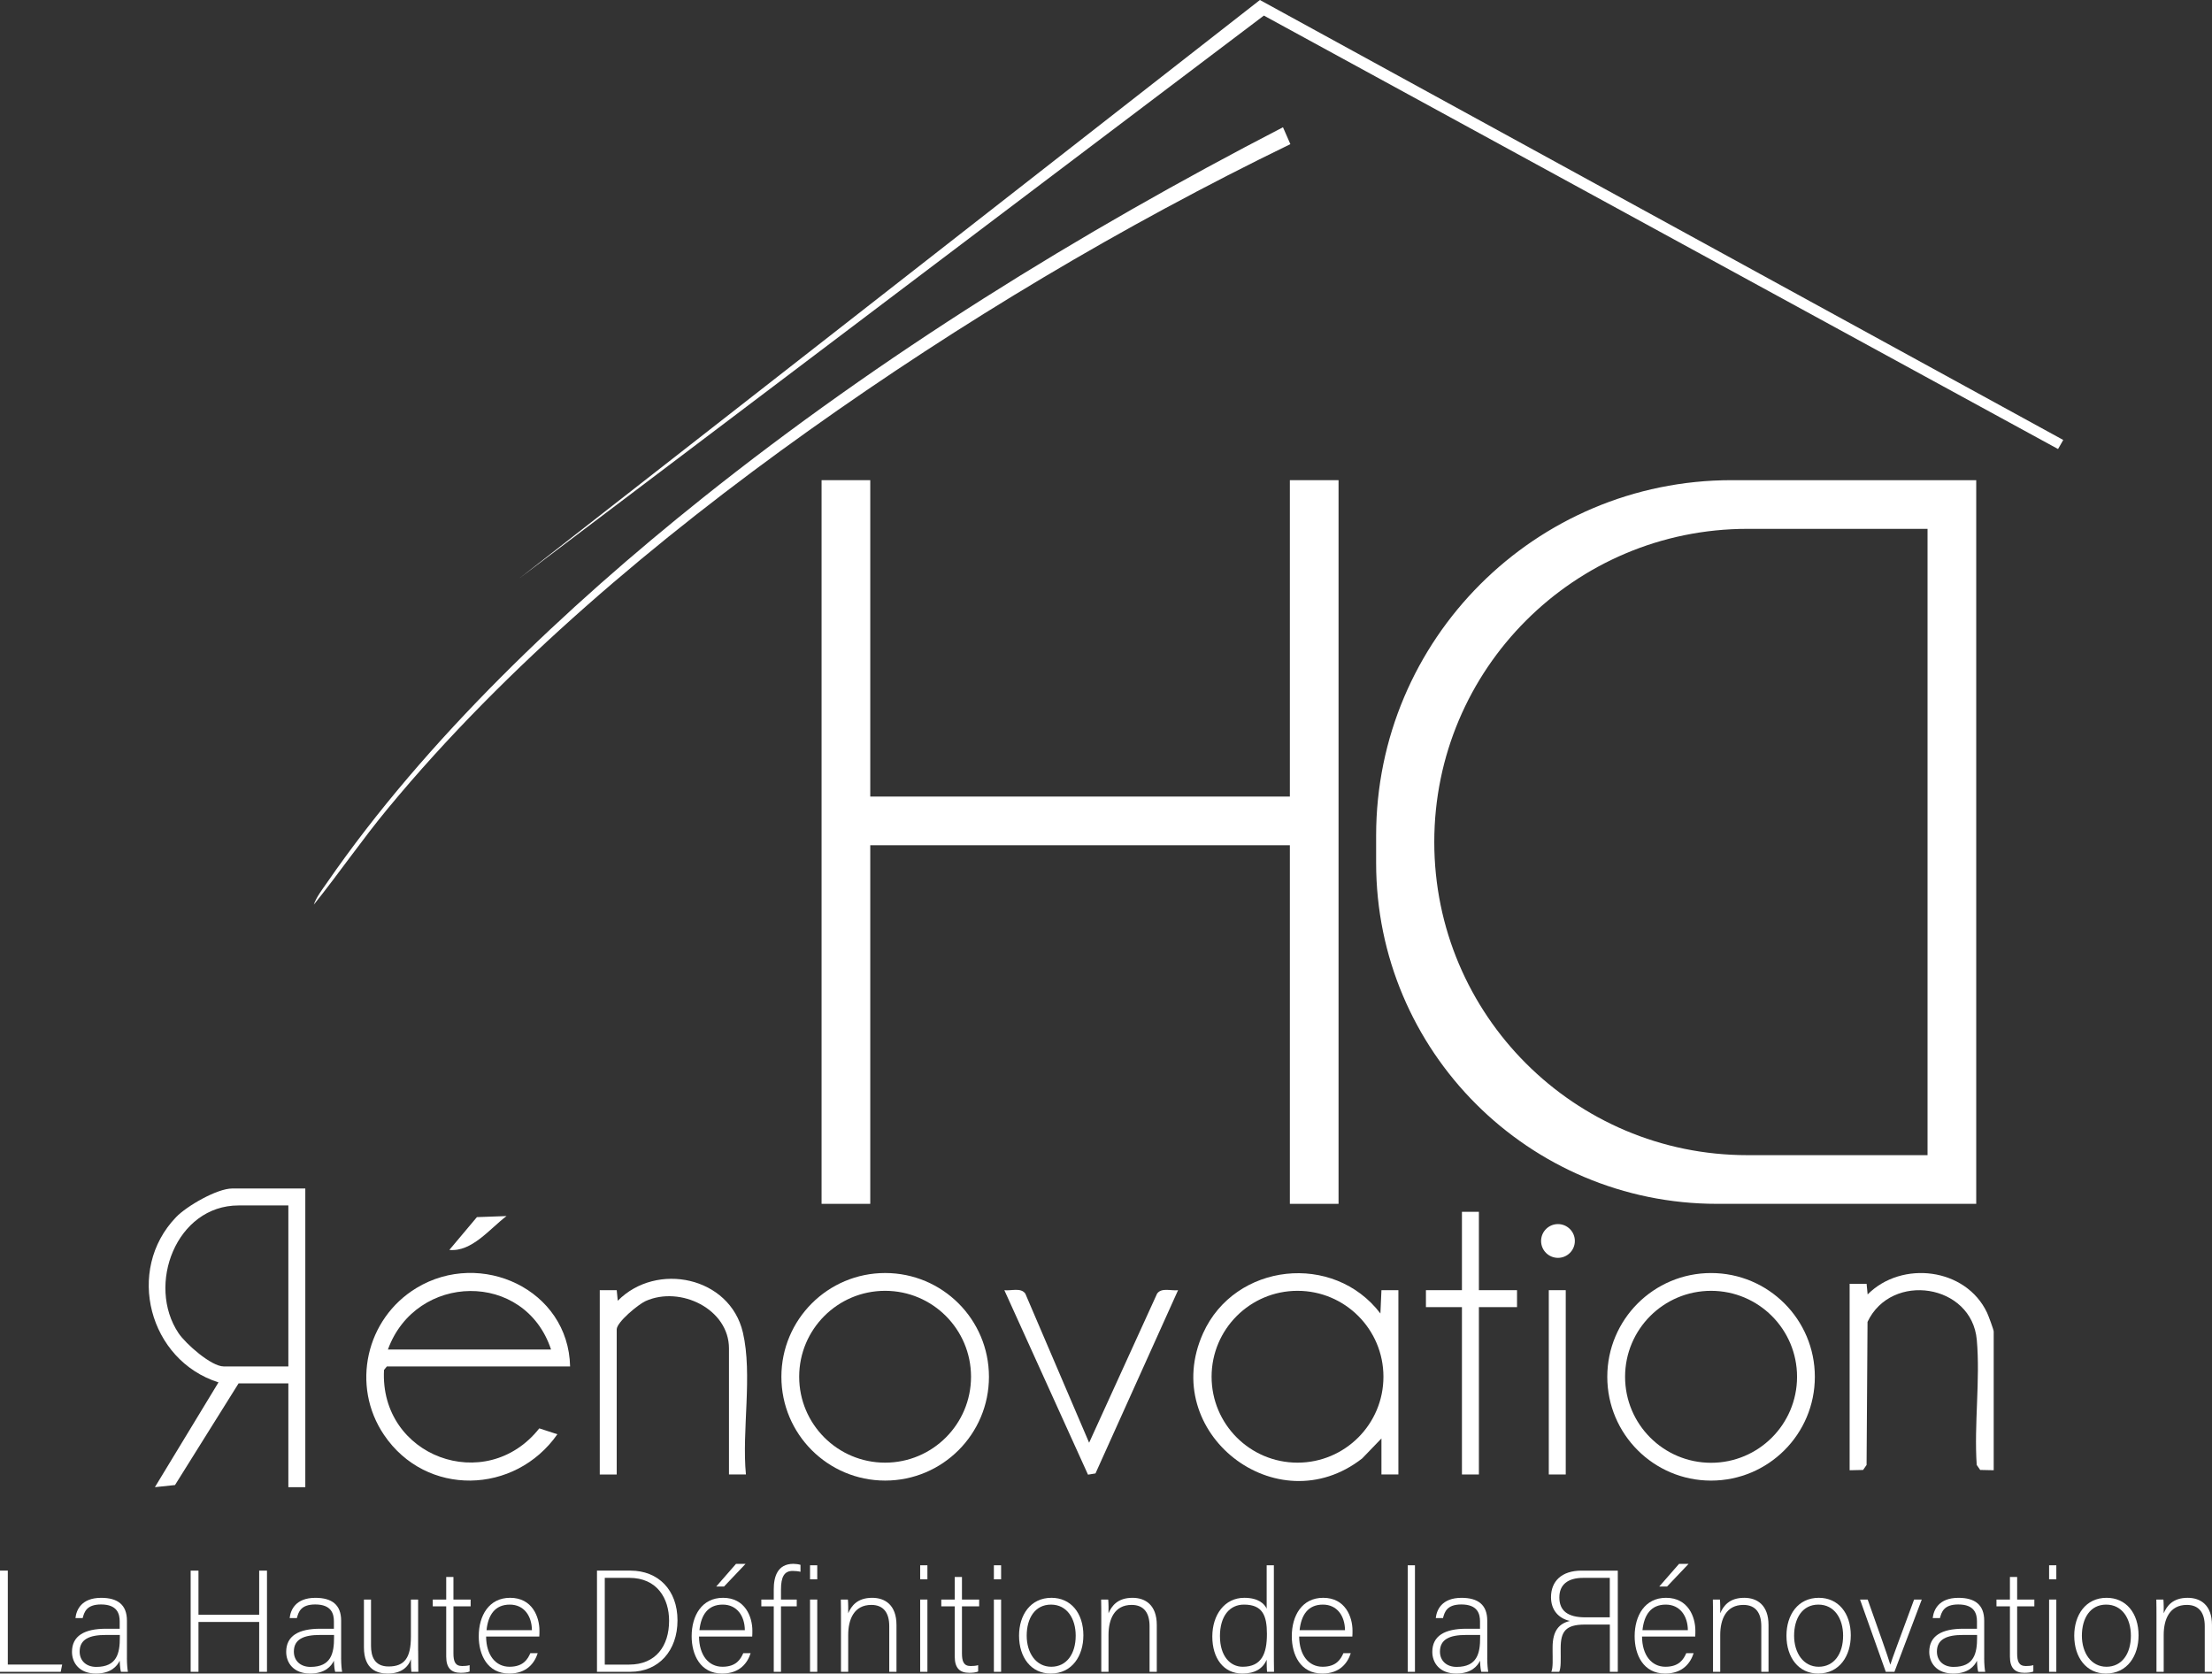
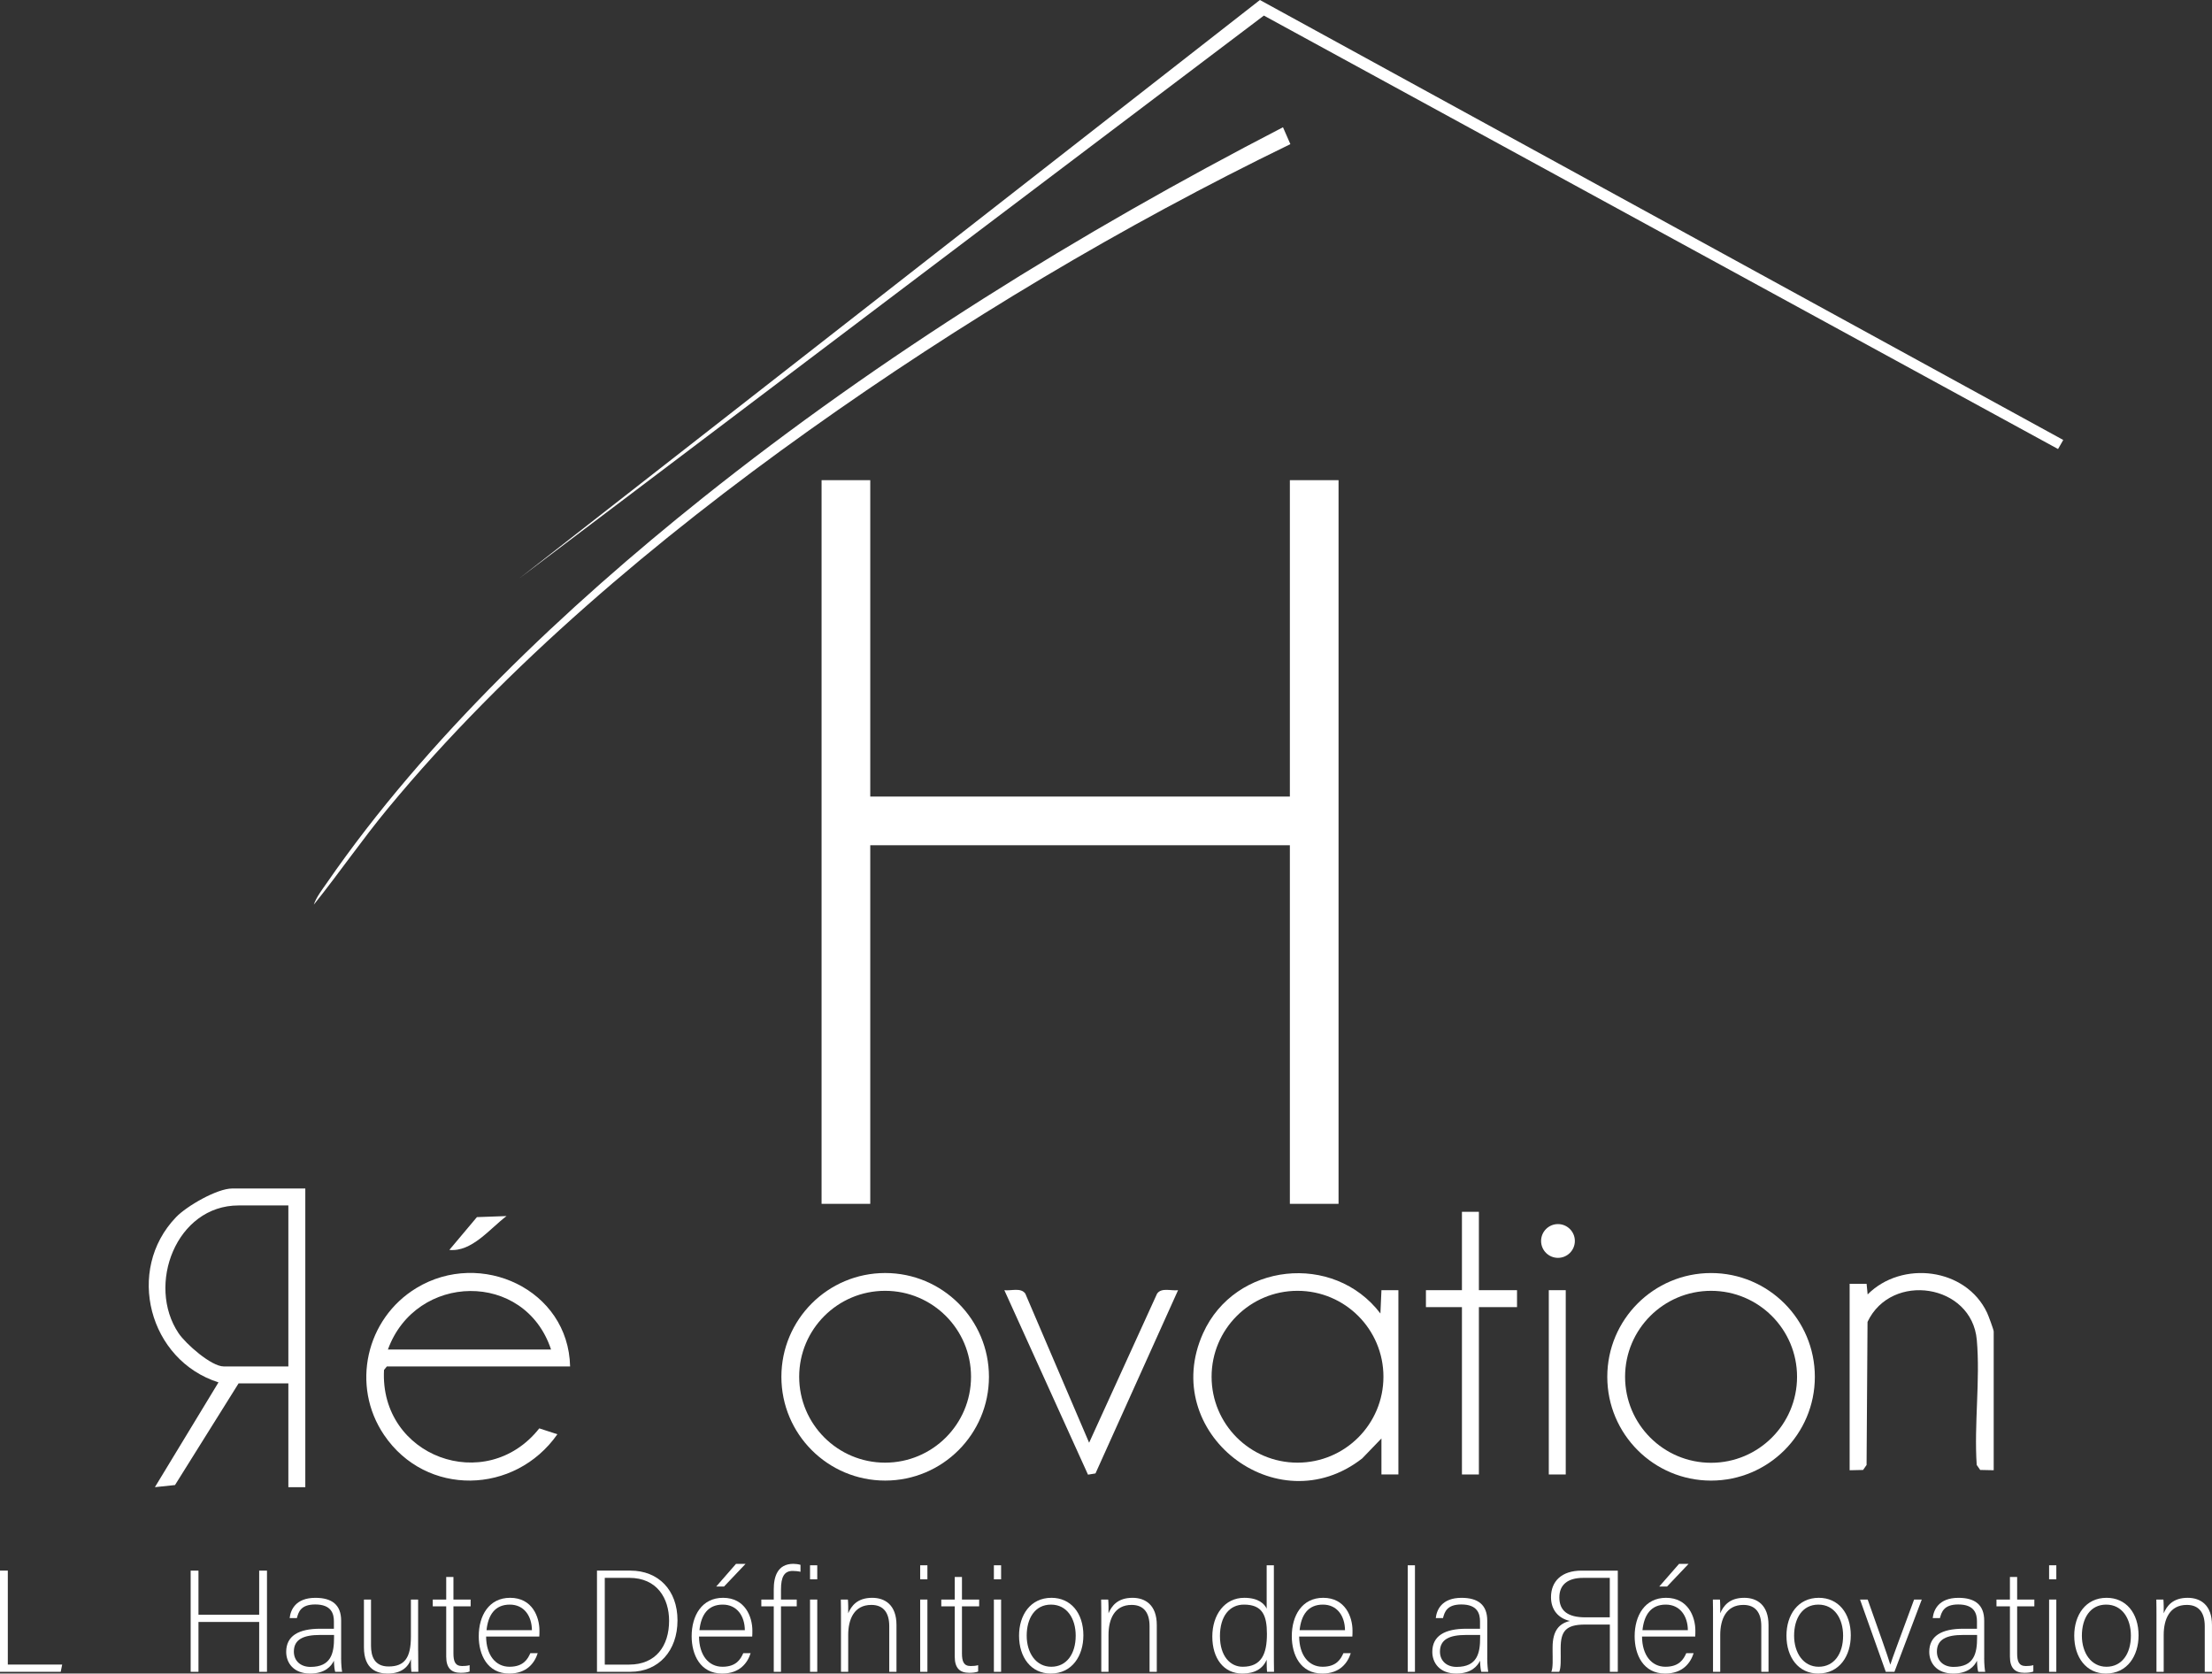
<svg xmlns="http://www.w3.org/2000/svg" id="Calque_1" data-name="Calque 1" width="368.37mm" height="278.71mm" viewBox="0 0 1044.19 790.03">
  <rect x="0" y="0" width="1044.19" height="790.03" fill="#333333" stroke="none" />
  <defs>
    <style>
      .cls-1 {
        fill: #fff;
      }
    </style>
  </defs>
  <g>
    <path class="cls-1" d="M941.12,694.05l-6.36-.14-1.64-2.36c-1.29-19.05,1.72-40.27.04-59.04-2.36-26.43-40.3-32.26-51.58-8.5l-.45,67.55-1.64,2.36-6.36.14v-88h8.01s.49,5,.49,5c16.16-16.23,46.38-12.57,56.38,8.63.63,1.34,3.13,8.04,3.13,8.87v65.5Z" />
-     <path class="cls-1" d="M283.12,609.05h8.01s.49,5,.49,5c18.31-18.57,52.9-11.38,59.06,14.95,4.66,19.9-.56,46.43,1.44,67.05h-8s0-59.49,0-59.49c0-18.64-23-29.72-39.37-22.37-3.41,1.53-13.63,9.95-13.63,13.37v68.5h-8v-87Z" />
    <path class="cls-1" d="M514.13,681.05l32.09-70.39c2.11-2.96,6.68-1.2,9.89-1.6l-38.98,86.5-3.53.58-39.49-87.08c3.21.39,7.79-1.36,9.89,1.6l30.12,70.39Z" />
    <polygon class="cls-1" points="698.12 572.05 698.12 609.05 716.12 609.05 716.12 617.05 698.12 617.05 698.12 696.05 690.12 696.05 690.12 617.05 673.12 617.05 673.12 609.05 690.12 609.05 690.12 572.05 698.12 572.05" />
    <rect class="cls-1" x="731.12" y="609.05" width="8" height="87" />
    <circle class="cls-1" cx="735.45" cy="585.82" r="7.97" />
    <path class="cls-1" d="M239.12,574.06c-7.89,5.94-16.4,17.06-27,15.98l13.01-15.48,13.99-.5Z" />
    <path class="cls-1" d="M109.62,561.05c-7.16,0-21.45,8.27-26.49,13.51-24.12,25.05-12.77,67.64,20.01,78.01l-30.02,49.47,9.49-1,30.01-47.99h23.5v49.01s8,0,8,0v-141h-34.5ZM136.12,645.05h-30.5c-5.91,0-17.97-10.69-21.32-15.68-15.27-22.75-1.16-60.32,28.32-60.32h23.5v76Z" />
    <path class="cls-1" d="M181.28,646.71l1.34-1.66h86.5c-.79-36.36-42.16-55.44-72.53-37.03-23.85,14.46-31.03,46.11-15.3,69.36,19.84,29.32,61.81,28.25,81.83-.32l-8.54-2.78c-25.18,31.86-75.46,13.32-73.3-27.58ZM260.12,637.05h-77c13.22-36.3,64.64-37.33,77,0Z" />
    <path class="cls-1" d="M652.12,609.05l-.49,11c-22.04-28.99-68.66-24.01-83.7,9.31-21.14,46.85,34.84,90.61,75.11,59.11l9.08-9.42v17h8v-87h-8.01ZM612.5,690.47c-22.4,0-40.56-18.16-40.56-40.56s18.16-40.56,40.56-40.56,40.56,18.16,40.56,40.56-18.16,40.56-40.56,40.56Z" />
    <path class="cls-1" d="M417.85,600.95c-27.06,0-48.99,21.93-48.99,48.99s21.93,48.99,48.99,48.99,48.99-21.93,48.99-48.99-21.93-48.99-48.99-48.99ZM417.82,690.47c-22.4,0-40.56-18.16-40.56-40.56s18.16-40.56,40.56-40.56,40.56,18.16,40.56,40.56-18.16,40.56-40.56,40.56Z" />
    <path class="cls-1" d="M807.72,600.96c-27.05,0-48.99,21.93-48.99,48.99s21.93,48.99,48.99,48.99,48.99-21.93,48.99-48.99-21.93-48.99-48.99-48.99ZM807.72,690.53c-22.42,0-40.59-18.17-40.59-40.59s18.17-40.59,40.59-40.59,40.59,18.17,40.59,40.59-18.17,40.59-40.59,40.59Z" />
    <g>
      <polygon class="cls-1" points="245.12 273.05 594.75 0 973.97 207.69 971.52 211.97 596.62 7.35 245.12 273.05" />
      <path class="cls-1" d="M609.13,68.04c-79.06,38.39-155.74,84.21-227.32,135.2-71.06,50.62-142.97,110.99-198.66,178.34-12.2,14.75-23.05,30.56-35.01,45.48,1.2-3.61,4-7.17,6.18-10.31,46.9-67.97,112.97-130.27,177.34-181.66,84.65-67.58,177.81-125.26,273.98-175.02l3.49,7.97Z" />
      <polygon class="cls-1" points="608.89 226.67 608.89 376.03 410.81 376.03 410.81 226.67 387.83 226.67 387.83 568.29 410.81 568.29 410.81 399.01 608.89 399.01 608.89 568.29 631.87 568.29 631.87 226.67 608.89 226.67" />
-       <path class="cls-1" d="M909.91,568.29h22.98V226.67h-115.45c-92.69,0-167.83,75.14-167.83,167.83v12.85c0,88.88,72.05,160.94,160.94,160.94h99.36ZM909.91,545.31h-85.02c-81.64,0-147.83-66.19-147.83-147.83h0c0-81.64,66.19-147.83,147.83-147.83h85.02s0,295.66,0,295.66Z" />
    </g>
  </g>
  <g>
    <path class="cls-1" d="M0,741.44h3.69v44.35h25.66l-.68,3.41H0v-47.77Z" />
-     <path class="cls-1" d="M59.91,782.73c0,3,.27,5.39.48,6.48h-3.28c-.27-.82-.48-2.32-.61-5.25-1.16,2.52-4.16,6.07-11.19,6.07-7.92,0-11.33-5.12-11.33-10.24,0-7.51,5.8-10.92,16.04-10.92h6.48v-3.48c0-3.41-1.02-7.98-8.8-7.98-6.89,0-7.92,3.62-8.67,6.42h-3.41c.41-3.75,2.73-9.55,12.15-9.55,7.78,0,12.15,3.28,12.15,10.78v17.67ZM56.57,771.81h-6.69c-7.57,0-12.28,1.98-12.28,7.85,0,4.3,3.07,7.23,7.85,7.23,9.76,0,11.12-6.48,11.12-13.85v-1.23Z" />
    <path class="cls-1" d="M90,741.44h3.69v20.81h28.66v-20.81h3.68v47.77h-3.68v-23.54h-28.66v23.54h-3.69v-47.77Z" />
    <path class="cls-1" d="M161.03,782.73c0,3,.27,5.39.48,6.48h-3.28c-.27-.82-.48-2.32-.61-5.25-1.16,2.52-4.16,6.07-11.19,6.07-7.92,0-11.33-5.12-11.33-10.24,0-7.51,5.8-10.92,16.04-10.92h6.48v-3.48c0-3.41-1.02-7.98-8.8-7.98-6.89,0-7.92,3.62-8.67,6.42h-3.41c.41-3.75,2.73-9.55,12.15-9.55,7.78,0,12.15,3.28,12.15,10.78v17.67ZM157.69,771.81h-6.69c-7.57,0-12.28,1.98-12.28,7.85,0,4.3,3.07,7.23,7.85,7.23,9.76,0,11.12-6.48,11.12-13.85v-1.23Z" />
    <path class="cls-1" d="M197.4,779.25c0,3.34.07,8.67.07,9.96h-3.28c-.14-.89-.21-3.14-.21-5.94-1.43,4.03-4.91,6.76-10.99,6.76-4.91,0-11.19-1.91-11.19-12.35v-22.59h3.34v21.77c0,4.98,1.57,9.83,8.32,9.83,7.64,0,10.51-4.3,10.51-14.06v-17.54h3.41v24.16Z" />
    <path class="cls-1" d="M204.29,755.09h6.35v-10.65h3.41v10.65h8.12v3.21h-8.12v22.18c0,3.82.82,6,4.09,6,1.02,0,2.46-.07,3.55-.41v3c-1.16.48-2.8.61-4.23.61-4.37,0-6.82-2.18-6.82-7.64v-23.75h-6.35v-3.21Z" />
    <path class="cls-1" d="M229.47,772.56c.07,8.8,4.5,14.26,11.05,14.26s8.6-3.62,9.83-6.41h3.48c-1.43,4.5-5.05,9.62-13.44,9.62-10.37,0-14.4-8.94-14.4-17.61,0-9.76,4.85-18.15,14.81-18.15,10.51,0,13.85,9.08,13.85,15.49,0,.96,0,1.91-.07,2.8h-25.11ZM251.1,769.56c-.07-6.76-3.75-12.08-10.44-12.08-7.03,0-10.24,4.91-10.99,12.08h21.43Z" />
    <path class="cls-1" d="M281.81,741.44h15.83c13.1,0,22.18,9.14,22.18,23.47s-8.87,24.29-22.25,24.29h-15.76v-47.77ZM285.49,785.8h11.53c12.62,0,18.83-8.87,18.83-20.68,0-10.51-5.6-20.27-18.83-20.27h-11.53v40.94Z" />
    <path class="cls-1" d="M329.98,772.56c.07,8.8,4.5,14.26,11.05,14.26s8.6-3.62,9.83-6.41h3.48c-1.43,4.5-5.05,9.62-13.44,9.62-10.37,0-14.4-8.94-14.4-17.61,0-9.76,4.84-18.15,14.81-18.15,10.51,0,13.85,9.08,13.85,15.49,0,.96,0,1.91-.07,2.8h-25.11ZM351.61,769.56c-.07-6.76-3.75-12.08-10.44-12.08-7.03,0-10.24,4.91-10.99,12.08h21.43ZM351.95,738.24l-10.17,10.71h-3.69l9.35-10.71h4.5Z" />
    <path class="cls-1" d="M365.26,789.21v-30.91h-5.87v-3.21h5.87v-4.85c0-5.73,1.64-12.01,9.28-12.01,1.02,0,2.52.21,3.34.48v3.28c-1.02-.27-2.66-.41-3.68-.41-4.03,0-5.53,2.87-5.53,8.8v4.71h7.44v3.21h-7.44v30.91h-3.41Z" />
    <path class="cls-1" d="M382.38,738.92h3.41v6.62h-3.41v-6.62ZM382.38,755.09h3.41v34.12h-3.41v-34.12Z" />
    <path class="cls-1" d="M396.99,763.69c0-3,0-5.87-.07-8.6h3.34c.14,1.09.2,5.53.14,6.48,1.5-3.48,4.3-7.3,11.33-7.3,6.07,0,11.46,3.41,11.46,12.83v22.11h-3.41v-21.56c0-6.07-2.52-10.03-8.46-10.03-8.12,0-10.92,6.75-10.92,14.19v17.4h-3.41v-25.52Z" />
    <path class="cls-1" d="M434.38,738.92h3.41v6.62h-3.41v-6.62ZM434.38,755.09h3.41v34.12h-3.41v-34.12Z" />
    <path class="cls-1" d="M444.34,755.09h6.35v-10.65h3.41v10.65h8.12v3.21h-8.12v22.18c0,3.82.82,6,4.09,6,1.02,0,2.46-.07,3.55-.41v3c-1.16.48-2.8.61-4.23.61-4.37,0-6.82-2.18-6.82-7.64v-23.75h-6.35v-3.21Z" />
    <path class="cls-1" d="M469.17,738.92h3.41v6.62h-3.41v-6.62ZM469.17,755.09h3.41v34.12h-3.41v-34.12Z" />
    <path class="cls-1" d="M511.41,772.08c0,9.49-5.25,17.95-15.42,17.95-9.21,0-14.94-7.58-14.94-17.88,0-9.76,5.39-17.88,15.29-17.88,9.08,0,15.08,7.1,15.08,17.81ZM484.66,772.15c0,8.12,4.37,14.67,11.6,14.67s11.53-6.07,11.53-14.67c0-8.05-4.09-14.67-11.67-14.67s-11.46,6.48-11.46,14.67Z" />
    <path class="cls-1" d="M519.87,763.69c0-3,0-5.87-.07-8.6h3.34c.14,1.09.21,5.53.14,6.48,1.5-3.48,4.3-7.3,11.33-7.3,6.07,0,11.46,3.41,11.46,12.83v22.11h-3.41v-21.56c0-6.07-2.53-10.03-8.46-10.03-8.12,0-10.92,6.75-10.92,14.19v17.4h-3.41v-25.52Z" />
    <path class="cls-1" d="M601.34,738.92v40.46c0,3.28,0,6.41.07,9.83h-3.28c-.14-.82-.2-4.03-.2-5.73-1.71,4.16-5.53,6.55-11.46,6.55-8.87,0-14.19-7.23-14.19-17.47s5.8-18.29,15.08-18.29c6.82,0,9.55,2.93,10.58,5.12v-20.47h3.41ZM575.89,772.42c0,9.35,4.84,14.4,10.71,14.4,9.01,0,11.46-6.21,11.46-15.49,0-8.8-2.12-13.85-10.85-13.85-6.75,0-11.33,5.39-11.33,14.94Z" />
    <path class="cls-1" d="M613.28,772.56c.07,8.8,4.5,14.26,11.05,14.26s8.6-3.62,9.83-6.41h3.48c-1.43,4.5-5.05,9.62-13.44,9.62-10.37,0-14.4-8.94-14.4-17.61,0-9.76,4.84-18.15,14.81-18.15,10.51,0,13.85,9.08,13.85,15.49,0,.96,0,1.91-.07,2.8h-25.11ZM634.92,769.56c-.07-6.76-3.75-12.08-10.44-12.08-7.03,0-10.24,4.91-10.99,12.08h21.43Z" />
    <path class="cls-1" d="M664.53,789.21v-50.29h3.41v50.29h-3.41Z" />
    <path class="cls-1" d="M702.06,782.73c0,3,.27,5.39.48,6.48h-3.28c-.27-.82-.48-2.32-.61-5.25-1.16,2.52-4.16,6.07-11.19,6.07-7.92,0-11.33-5.12-11.33-10.24,0-7.51,5.8-10.92,16.04-10.92h6.48v-3.48c0-3.41-1.02-7.98-8.8-7.98-6.89,0-7.92,3.62-8.67,6.42h-3.41c.41-3.75,2.73-9.55,12.15-9.55,7.78,0,12.15,3.28,12.15,10.78v17.67ZM698.71,771.81h-6.69c-7.57,0-12.28,1.98-12.28,7.85,0,4.3,3.07,7.23,7.85,7.23,9.76,0,11.12-6.48,11.12-13.85v-1.23Z" />
    <path class="cls-1" d="M748.19,766.9c-9.14,0-11.46,3.28-11.46,11.12v1.23c0,4.09.2,7.92-.68,9.96h-3.75c.89-1.84.61-6.35.61-9.69v-1.84c0-8.12,3.28-11.33,8.19-12.49-5.32-1.16-8.94-5.12-8.94-11.19,0-7.51,4.98-12.56,14.4-12.56h17.13v47.77h-3.75v-22.31s-11.74,0-11.74,0ZM759.92,744.86h-12.56c-7.44,0-11.26,3.34-11.26,9.21,0,6.28,3.89,9.42,12.28,9.42h11.53s0-18.63,0-18.63Z" />
    <path class="cls-1" d="M775.13,772.56c.07,8.8,4.5,14.26,11.05,14.26s8.6-3.62,9.83-6.41h3.48c-1.43,4.5-5.05,9.62-13.44,9.62-10.37,0-14.4-8.94-14.4-17.61,0-9.76,4.84-18.15,14.81-18.15,10.51,0,13.85,9.08,13.85,15.49,0,.96,0,1.91-.07,2.8h-25.11ZM796.77,769.56c-.07-6.76-3.75-12.08-10.44-12.08-7.03,0-10.24,4.91-10.99,12.08h21.43ZM797.11,738.24l-10.17,10.71h-3.68l9.35-10.71h4.5Z" />
    <path class="cls-1" d="M808.64,763.69c0-3,0-5.87-.07-8.6h3.34c.14,1.09.2,5.53.14,6.48,1.5-3.48,4.3-7.3,11.33-7.3,6.07,0,11.46,3.41,11.46,12.83v22.11h-3.41v-21.56c0-6.07-2.52-10.03-8.46-10.03-8.12,0-10.92,6.75-10.92,14.19v17.4h-3.41v-25.52Z" />
    <path class="cls-1" d="M873.67,772.08c0,9.49-5.25,17.95-15.42,17.95-9.21,0-14.94-7.58-14.94-17.88,0-9.76,5.39-17.88,15.29-17.88,9.08,0,15.08,7.1,15.08,17.81ZM846.92,772.15c0,8.12,4.37,14.67,11.6,14.67s11.53-6.07,11.53-14.67c0-8.05-4.09-14.67-11.67-14.67s-11.46,6.48-11.46,14.67Z" />
    <path class="cls-1" d="M881.65,755.09c5.53,15.63,9.35,26.27,10.65,30.64h.07c.75-2.52,4.57-12.69,11.19-30.64h3.62l-12.9,34.12h-4.09l-12.15-34.12h3.62Z" />
    <path class="cls-1" d="M936.65,782.73c0,3,.27,5.39.48,6.48h-3.28c-.27-.82-.48-2.32-.61-5.25-1.16,2.52-4.16,6.07-11.19,6.07-7.92,0-11.33-5.12-11.33-10.24,0-7.51,5.8-10.92,16.04-10.92h6.48v-3.48c0-3.41-1.02-7.98-8.8-7.98-6.89,0-7.92,3.62-8.67,6.42h-3.41c.41-3.75,2.73-9.55,12.15-9.55,7.78,0,12.15,3.28,12.15,10.78v17.67ZM933.3,771.81h-6.69c-7.57,0-12.28,1.98-12.28,7.85,0,4.3,3.07,7.23,7.85,7.23,9.76,0,11.12-6.48,11.12-13.85v-1.23Z" />
    <path class="cls-1" d="M942.45,755.09h6.35v-10.65h3.41v10.65h8.12v3.21h-8.12v22.18c0,3.82.82,6,4.09,6,1.02,0,2.46-.07,3.55-.41v3c-1.16.48-2.8.61-4.23.61-4.37,0-6.82-2.18-6.82-7.64v-23.75h-6.35v-3.21Z" />
    <path class="cls-1" d="M967.29,738.92h3.41v6.62h-3.41v-6.62ZM967.29,755.09h3.41v34.12h-3.41v-34.12Z" />
    <path class="cls-1" d="M1009.52,772.08c0,9.49-5.25,17.95-15.42,17.95-9.21,0-14.94-7.58-14.94-17.88,0-9.76,5.39-17.88,15.29-17.88,9.08,0,15.08,7.1,15.08,17.81ZM982.77,772.15c0,8.12,4.37,14.67,11.6,14.67s11.53-6.07,11.53-14.67c0-8.05-4.09-14.67-11.67-14.67s-11.46,6.48-11.46,14.67Z" />
    <path class="cls-1" d="M1017.98,763.69c0-3,0-5.87-.07-8.6h3.34c.14,1.09.2,5.53.14,6.48,1.5-3.48,4.3-7.3,11.33-7.3,6.07,0,11.46,3.41,11.46,12.83v22.11h-3.41v-21.56c0-6.07-2.52-10.03-8.46-10.03-8.12,0-10.92,6.75-10.92,14.19v17.4h-3.41v-25.52Z" />
  </g>
</svg>